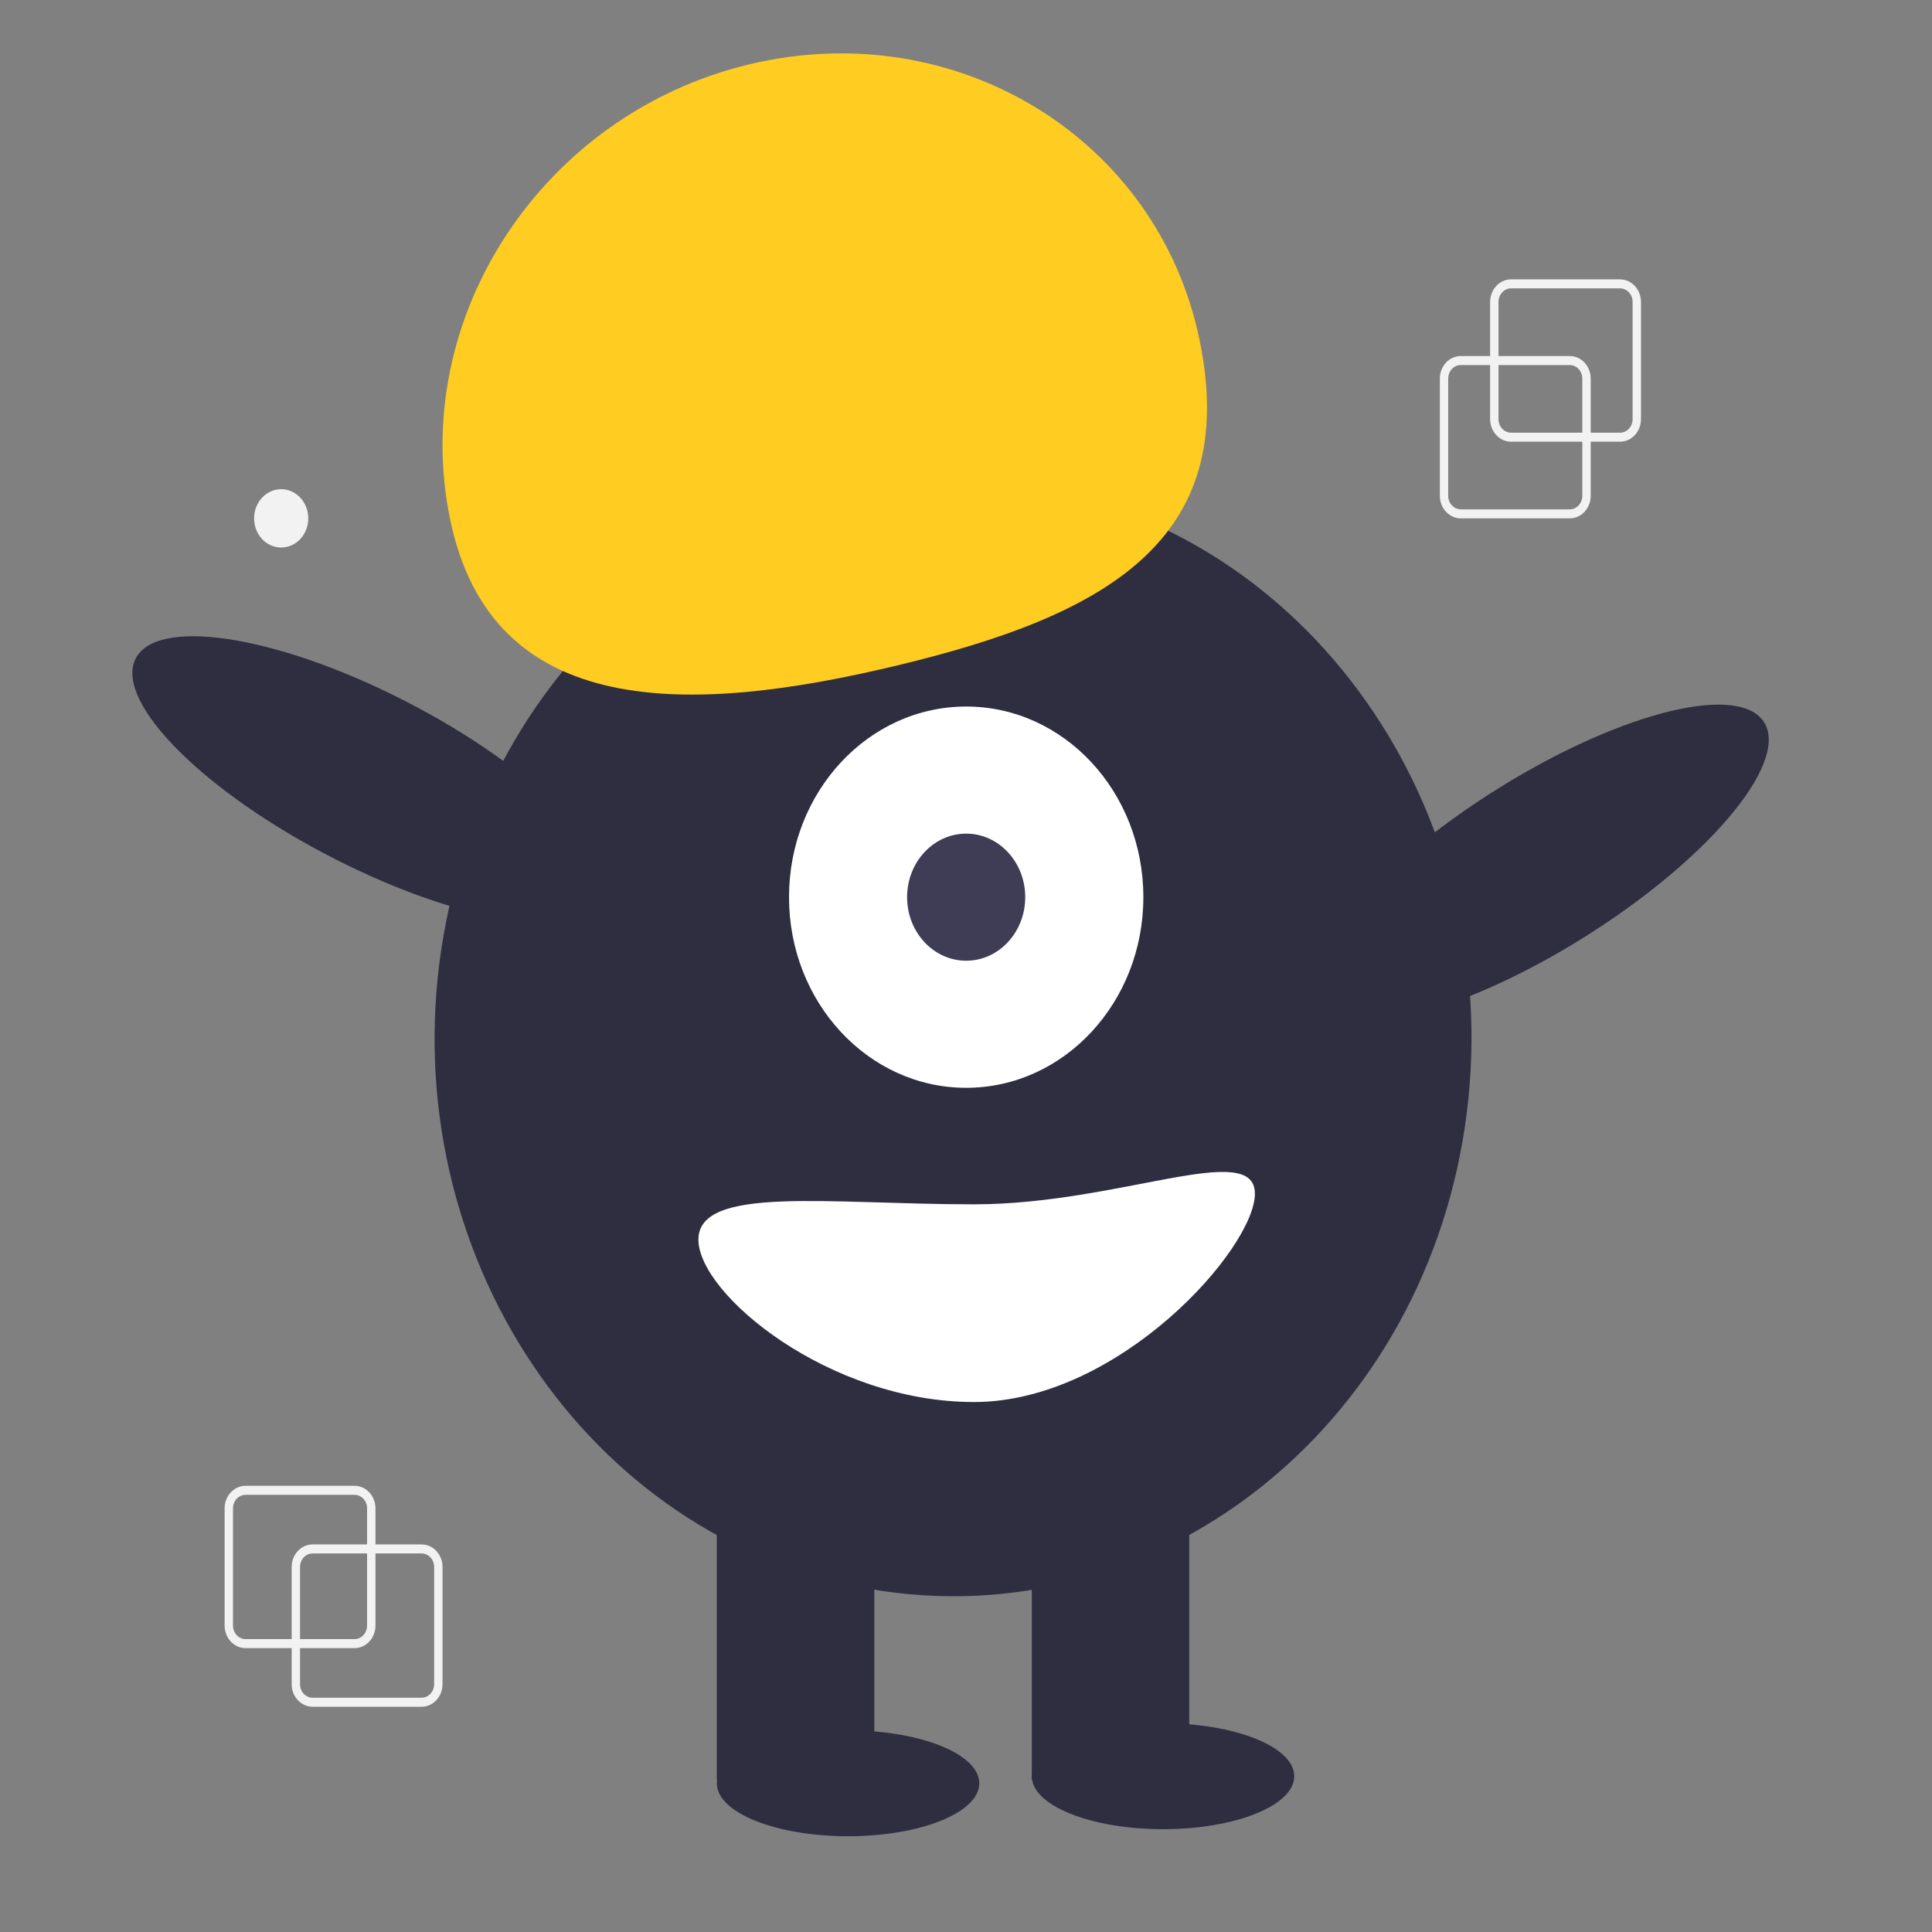
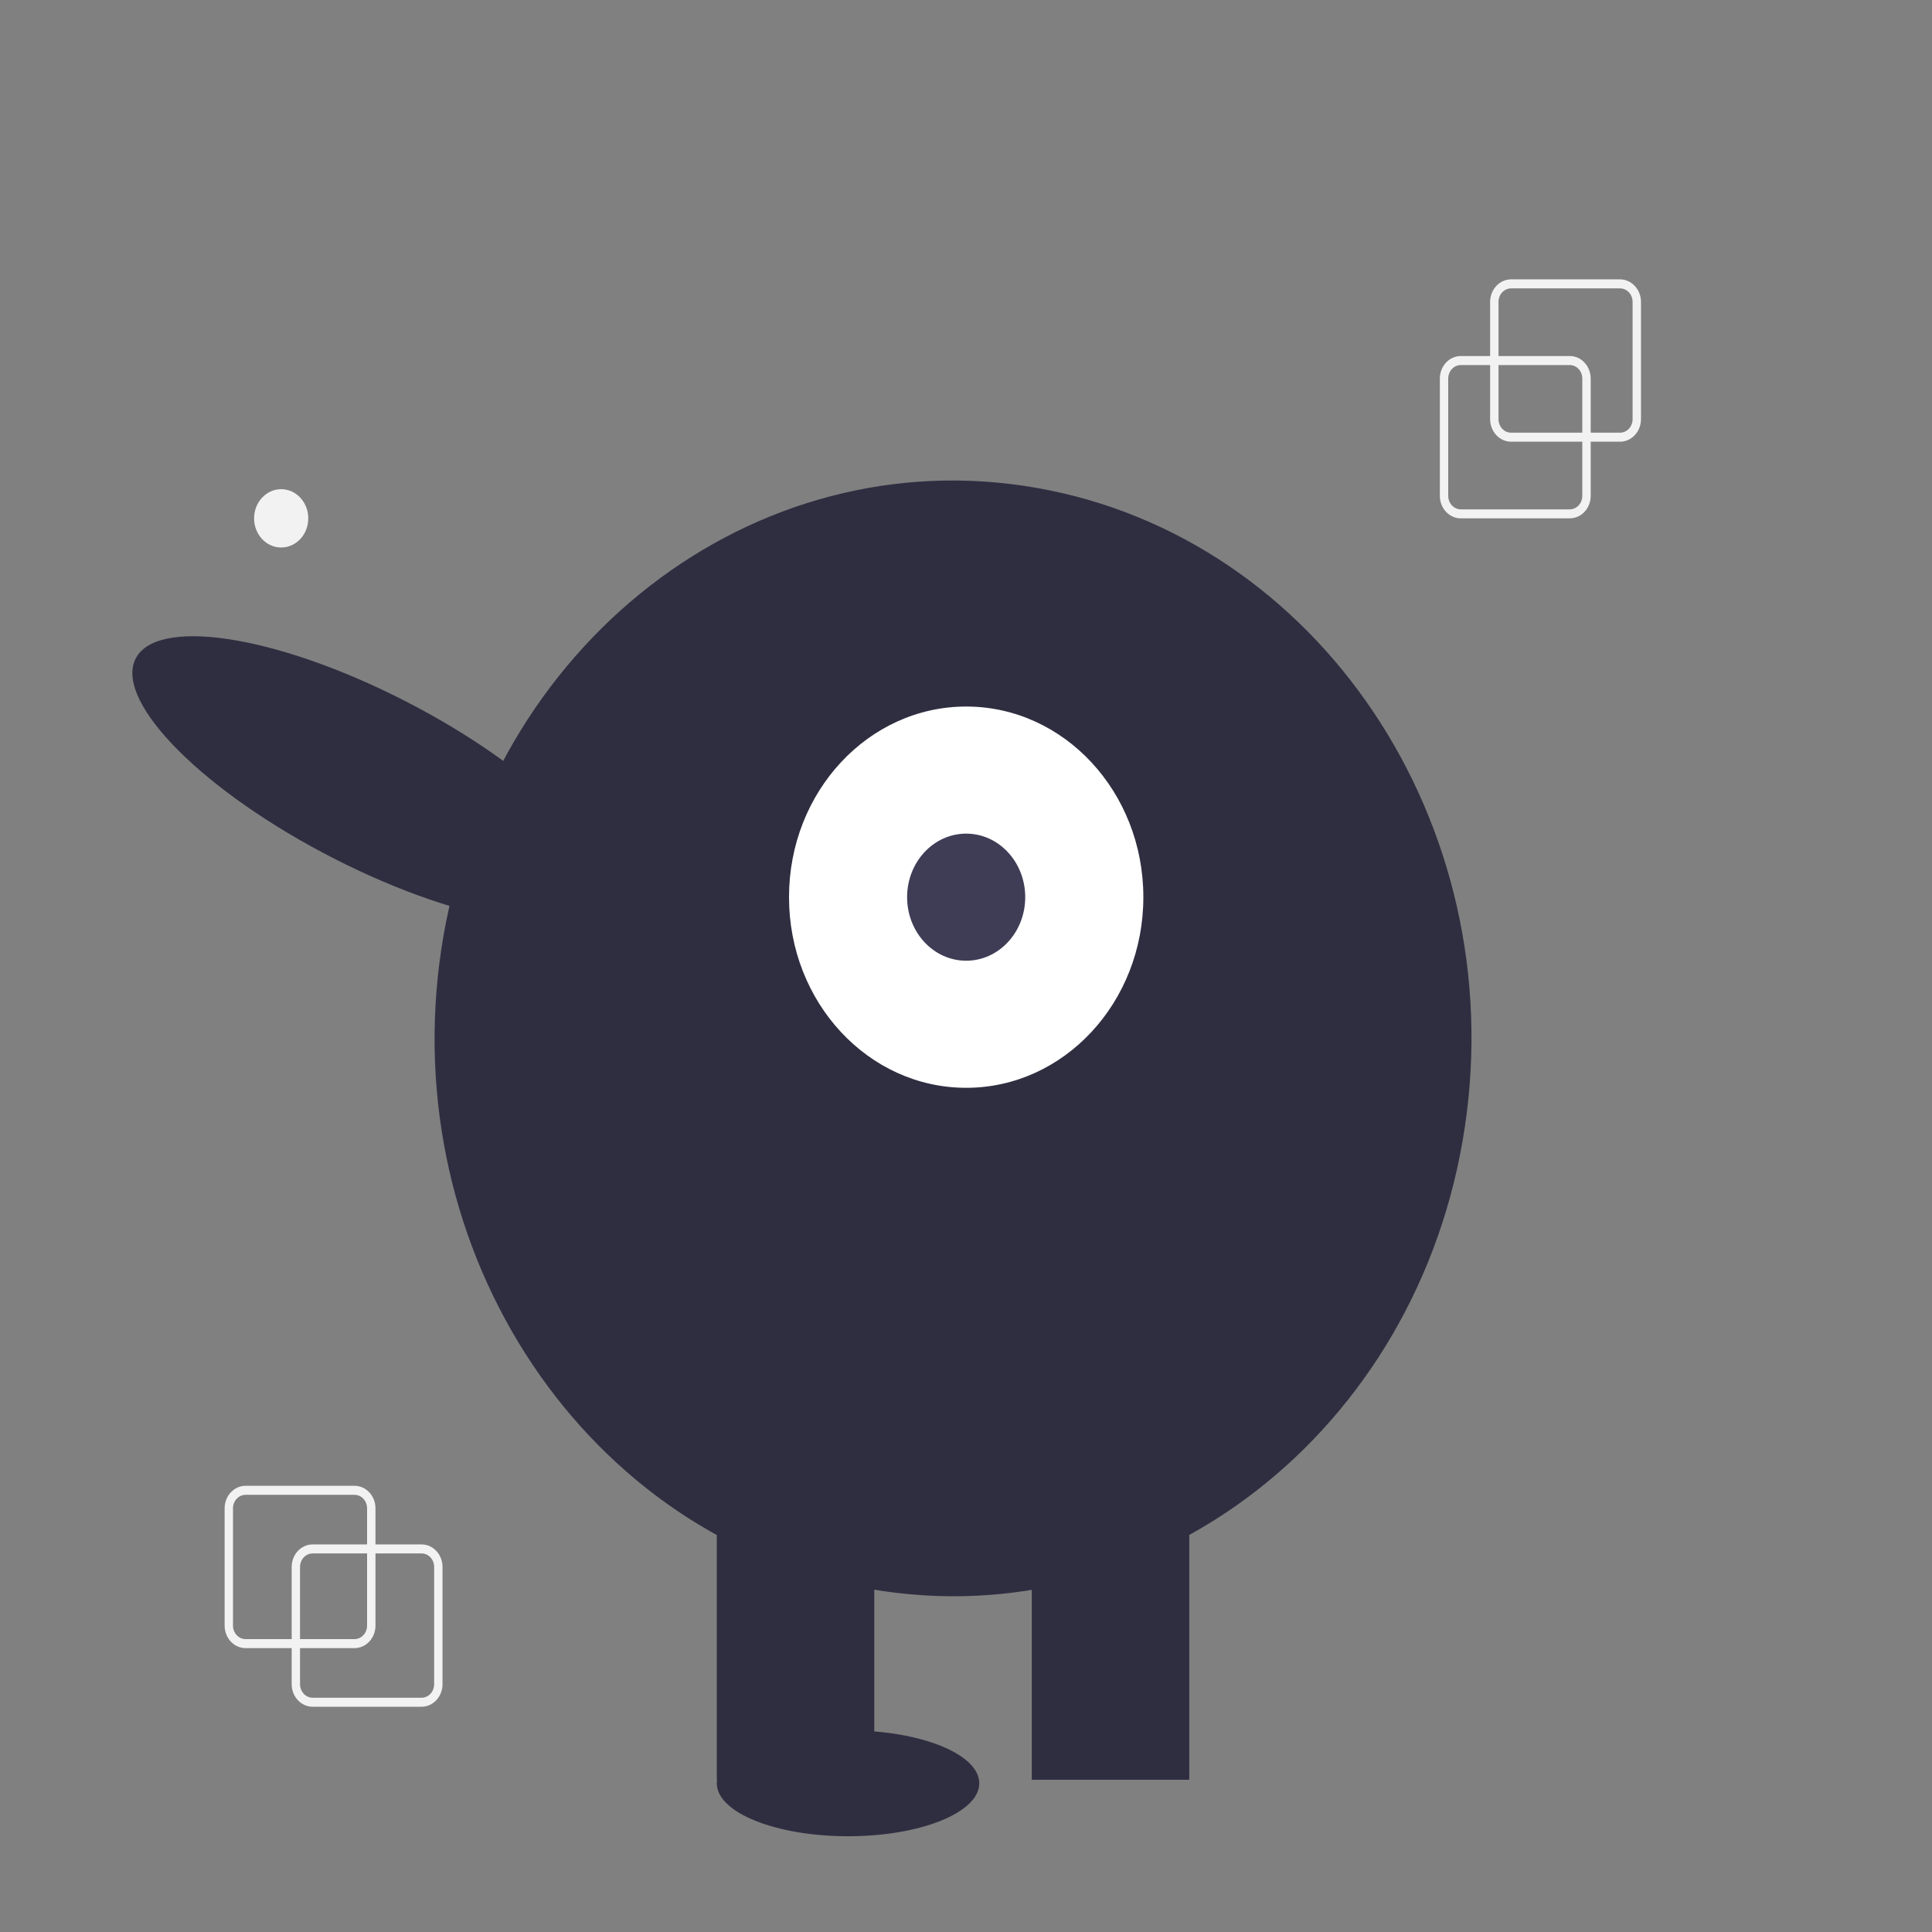
<svg xmlns="http://www.w3.org/2000/svg" xmlns:xlink="http://www.w3.org/1999/xlink" version="1.1" preserveAspectRatio="xMidYMid meet" viewBox="0 0 640 640" width="600" height="600">
  <rect x="0" y="0" width="640" height="640" fill="#808080" stroke="none" />
  <defs>
    <path d="M324.4 590.74C324.4 600.43 304.94 608.28 280.93 608.28C256.92 608.28 237.45 600.43 237.45 590.74C237.45 581.05 256.92 573.2 280.93 573.2C304.94 573.2 324.4 581.05 324.4 590.74Z" id="fp3JbjyCP" />
-     <path d="M428.74 588.4C428.74 598.09 409.28 605.94 385.27 605.94C361.26 605.94 341.79 598.09 341.79 588.4C341.79 578.71 361.26 570.86 385.27 570.86C409.28 570.86 428.74 578.71 428.74 588.4Z" id="c106BsbhpK" />
-     <path d="M584.7 239.82C592.14 253.7 564.86 285.61 523.78 311.09C482.7 336.58 443.37 345.98 435.93 332.11C428.5 318.23 455.77 286.32 496.86 260.84C537.94 235.35 577.27 225.94 584.7 239.82Z" id="b2fDs3eCFb" />
    <path d="M146.2 314.38C131.01 415.11 194.59 510.03 288.2 526.37C381.82 542.72 470.02 474.31 485.21 373.58C500.41 272.84 436.83 177.93 343.22 161.59C249.6 145.24 161.39 213.65 146.2 314.38Z" id="cBFnoJFz8" />
    <path d="M289.62 489C289.62 489 289.62 489 289.62 489C289.62 549.34 289.62 582.87 289.62 589.57C289.62 589.57 289.62 589.57 289.62 589.57C258.32 589.57 240.93 589.57 237.45 589.57C237.45 589.57 237.45 589.57 237.45 589.57C237.45 529.23 237.45 495.7 237.45 489C237.45 489 237.45 489 237.45 489C268.76 489 286.15 489 289.62 489Z" id="d3tTJfGiCy" />
    <path d="M393.96 489C393.96 489 393.96 489 393.96 489C393.96 549.34 393.96 582.87 393.96 589.57C393.96 589.57 393.96 589.57 393.96 589.57C362.66 589.57 345.27 589.57 341.79 589.57C341.79 589.57 341.79 589.57 341.79 589.57C341.79 529.23 341.79 495.7 341.79 489C341.79 489 341.79 489 341.79 489C373.09 489 390.48 489 393.96 489Z" id="a5MEG2o0dD" />
    <path d="M320.06 234.05C287.64 234.05 261.37 262.32 261.37 297.2C261.37 332.08 287.64 360.35 320.06 360.35C352.47 360.35 378.75 332.08 378.75 297.2C378.75 262.32 352.47 234.05 320.06 234.05Z" id="b1Hq8JHupG" />
    <path d="M320.06 276.15C309.25 276.15 300.49 285.57 300.49 297.2C300.49 308.83 309.25 318.25 320.06 318.25C330.86 318.25 339.62 308.83 339.62 297.2C339.62 285.57 330.86 276.15 320.06 276.15Z" id="c1qt301zAm" />
-     <path d="M248.13 21.33C316.67 4.87 383.48 45.68 397.34 112.5C411.21 179.32 365.78 203.97 297.24 220.43C228.7 236.9 163 238.96 149.13 172.14C135.27 105.32 179.59 37.8 248.13 21.33Z" id="chVXvCoSB" />
    <path d="M133.84 232.04C176.69 253.9 206.25 283.36 199.87 297.83C193.49 312.31 153.59 306.31 110.74 284.45C67.89 262.58 38.33 233.12 44.71 218.65C51.09 204.18 91 210.17 133.84 232.04Z" id="a4OcVHNFqh" />
-     <path d="M322.65 464.44C370.67 464.44 415.7 413.52 415.7 395.44C415.7 377.35 370.67 398.95 322.65 398.95C274.63 398.95 231.36 392.56 231.36 410.64C231.36 428.73 274.63 464.44 322.65 464.44Z" id="a2EJObe52U" />
    <path d="M483.91 171.71C480.07 171.71 476.97 168.37 476.97 164.25C476.97 160.36 476.97 129.29 476.97 125.41C476.97 121.28 480.07 117.94 483.91 117.94C487.52 117.94 516.39 117.94 520 117.94C523.83 117.94 526.94 121.28 526.94 125.41C526.94 129.29 526.94 160.36 526.94 164.25C526.94 168.37 523.83 171.71 520 171.71C520 171.71 487.52 171.71 483.91 171.71ZM483.91 120.93C481.61 120.93 479.74 122.93 479.74 125.41C479.74 129.29 479.74 160.36 479.74 164.25C479.74 166.72 481.61 168.72 483.91 168.73C487.52 168.73 516.39 168.73 520 168.73C522.3 168.72 524.16 166.72 524.16 164.25C524.16 160.36 524.16 129.29 524.16 125.41C524.16 122.93 522.3 120.93 520 120.93C512.78 120.93 491.12 120.93 483.91 120.93Z" id="adcbKkkvZ" />
    <path d="M500.56 146.32C496.73 146.32 493.63 142.97 493.62 138.85C493.62 134.97 493.62 103.9 493.62 100.01C493.63 95.89 496.73 92.55 500.56 92.54C504.17 92.54 533.05 92.54 536.66 92.54C540.49 92.55 543.59 95.89 543.6 100.01C543.6 103.9 543.6 134.97 543.6 138.85C543.59 142.97 540.49 146.32 536.66 146.32C536.66 146.32 504.17 146.32 500.56 146.32ZM500.56 95.53C498.27 95.54 496.4 97.54 496.4 100.01C496.4 103.9 496.4 134.97 496.4 138.85C496.4 141.33 498.27 143.33 500.56 143.33C504.17 143.33 533.05 143.33 536.66 143.33C538.96 143.33 540.82 141.33 540.82 138.85C540.82 134.97 540.82 103.9 540.82 100.01C540.82 97.54 538.96 95.54 536.66 95.53C529.44 95.53 507.78 95.53 500.56 95.53Z" id="d2eXrQLLMV" />
    <path d="M103.56 565.38C99.73 565.38 96.62 562.04 96.62 557.91C96.62 554.03 96.62 522.96 96.62 519.08C96.62 514.95 99.73 511.61 103.56 511.61C107.17 511.61 136.04 511.61 139.65 511.61C143.48 511.61 146.59 514.95 146.59 519.08C146.59 522.96 146.59 554.03 146.59 557.91C146.59 562.04 143.48 565.38 139.65 565.38C139.65 565.38 107.17 565.38 103.56 565.38ZM103.56 514.6C101.26 514.6 99.4 516.6 99.39 519.08C99.39 522.96 99.39 554.03 99.39 557.91C99.4 560.39 101.26 562.39 103.56 562.4C107.17 562.4 136.04 562.4 139.65 562.4C141.95 562.39 143.81 560.39 143.82 557.91C143.82 554.03 143.82 522.96 143.82 519.08C143.81 516.6 141.95 514.6 139.65 514.6C132.43 514.6 110.78 514.6 103.56 514.6Z" id="esUphp2rx" />
    <path d="M81.35 545.96C77.52 545.96 74.41 542.62 74.41 538.5C74.41 534.61 74.41 503.54 74.41 499.66C74.41 495.54 77.52 492.19 81.35 492.19C84.96 492.19 113.83 492.19 117.44 492.19C121.27 492.19 124.38 495.54 124.38 499.66C124.38 503.54 124.38 534.61 124.38 538.5C124.38 542.62 121.27 545.96 117.44 545.96C117.44 545.96 84.96 545.96 81.35 545.96ZM81.35 495.18C79.05 495.18 77.18 497.18 77.18 499.66C77.18 503.54 77.18 534.61 77.18 538.5C77.18 540.97 79.05 542.97 81.35 542.98C84.96 542.98 113.83 542.98 117.44 542.98C119.74 542.97 121.6 540.97 121.6 538.5C121.6 534.61 121.6 503.54 121.6 499.66C121.6 497.18 119.74 495.18 117.44 495.18C110.22 495.18 88.57 495.18 81.35 495.18Z" id="a3oh9zngZ" />
    <path d="M93.14 162.05C88.19 162.05 84.17 166.38 84.17 171.71C84.17 177.05 88.19 181.37 93.14 181.37C98.1 181.37 102.12 177.05 102.12 171.71C102.12 166.38 98.1 162.05 93.14 162.05Z" id="buLlz075" />
  </defs>
  <g>
    <g>
      <g>
        <use xlink:href="#fp3JbjyCP" opacity="1" fill="#2f2e41" fill-opacity="1" />
        <g>
          <use xlink:href="#fp3JbjyCP" opacity="1" fill-opacity="0" stroke="#000000" stroke-width="1" stroke-opacity="0" />
        </g>
      </g>
      <g>
        <use xlink:href="#c106BsbhpK" opacity="1" fill="#2f2e41" fill-opacity="1" />
        <g>
          <use xlink:href="#c106BsbhpK" opacity="1" fill-opacity="0" stroke="#000000" stroke-width="1" stroke-opacity="0" />
        </g>
      </g>
      <g>
        <use xlink:href="#b2fDs3eCFb" opacity="1" fill="#2f2e41" fill-opacity="1" />
        <g>
          <use xlink:href="#b2fDs3eCFb" opacity="1" fill-opacity="0" stroke="#000000" stroke-width="1" stroke-opacity="0" />
        </g>
      </g>
      <g>
        <use xlink:href="#cBFnoJFz8" opacity="1" fill="#2f2e41" fill-opacity="1" />
        <g>
          <use xlink:href="#cBFnoJFz8" opacity="1" fill-opacity="0" stroke="#000000" stroke-width="1" stroke-opacity="0" />
        </g>
      </g>
      <g>
        <use xlink:href="#d3tTJfGiCy" opacity="1" fill="#2f2e41" fill-opacity="1" />
        <g>
          <use xlink:href="#d3tTJfGiCy" opacity="1" fill-opacity="0" stroke="#000000" stroke-width="1" stroke-opacity="0" />
        </g>
      </g>
      <g>
        <use xlink:href="#a5MEG2o0dD" opacity="1" fill="#2f2e41" fill-opacity="1" />
        <g>
          <use xlink:href="#a5MEG2o0dD" opacity="1" fill-opacity="0" stroke="#000000" stroke-width="1" stroke-opacity="0" />
        </g>
      </g>
      <g>
        <use xlink:href="#b1Hq8JHupG" opacity="1" fill="#ffffff" fill-opacity="1" />
        <g>
          <use xlink:href="#b1Hq8JHupG" opacity="1" fill-opacity="0" stroke="#000000" stroke-width="1" stroke-opacity="0" />
        </g>
      </g>
      <g>
        <use xlink:href="#c1qt301zAm" opacity="1" fill="#3f3d56" fill-opacity="1" />
        <g>
          <use xlink:href="#c1qt301zAm" opacity="1" fill-opacity="0" stroke="#000000" stroke-width="1" stroke-opacity="0" />
        </g>
      </g>
      <g>
        <use xlink:href="#chVXvCoSB" opacity="1" fill="#ffcc22" fill-opacity="1" />
        <g>
          <use xlink:href="#chVXvCoSB" opacity="1" fill-opacity="0" stroke="#000000" stroke-width="1" stroke-opacity="0" />
        </g>
      </g>
      <g>
        <use xlink:href="#a4OcVHNFqh" opacity="1" fill="#2f2e41" fill-opacity="1" />
        <g>
          <use xlink:href="#a4OcVHNFqh" opacity="1" fill-opacity="0" stroke="#000000" stroke-width="1" stroke-opacity="0" />
        </g>
      </g>
      <g>
        <use xlink:href="#a2EJObe52U" opacity="1" fill="#ffffff" fill-opacity="1" />
        <g>
          <use xlink:href="#a2EJObe52U" opacity="1" fill-opacity="0" stroke="#000000" stroke-width="1" stroke-opacity="0" />
        </g>
      </g>
      <g>
        <use xlink:href="#adcbKkkvZ" opacity="1" fill="#f2f2f2" fill-opacity="1" />
        <g>
          <use xlink:href="#adcbKkkvZ" opacity="1" fill-opacity="0" stroke="#000000" stroke-width="1" stroke-opacity="0" />
        </g>
      </g>
      <g>
        <use xlink:href="#d2eXrQLLMV" opacity="1" fill="#f2f2f2" fill-opacity="1" />
        <g>
          <use xlink:href="#d2eXrQLLMV" opacity="1" fill-opacity="0" stroke="#000000" stroke-width="1" stroke-opacity="0" />
        </g>
      </g>
      <g>
        <use xlink:href="#esUphp2rx" opacity="1" fill="#f2f2f2" fill-opacity="1" />
        <g>
          <use xlink:href="#esUphp2rx" opacity="1" fill-opacity="0" stroke="#000000" stroke-width="1" stroke-opacity="0" />
        </g>
      </g>
      <g>
        <use xlink:href="#a3oh9zngZ" opacity="1" fill="#f2f2f2" fill-opacity="1" />
        <g>
          <use xlink:href="#a3oh9zngZ" opacity="1" fill-opacity="0" stroke="#000000" stroke-width="1" stroke-opacity="0" />
        </g>
      </g>
      <g>
        <use xlink:href="#buLlz075" opacity="1" fill="#f2f2f2" fill-opacity="1" />
        <g>
          <use xlink:href="#buLlz075" opacity="1" fill-opacity="0" stroke="#000000" stroke-width="1" stroke-opacity="0" />
        </g>
      </g>
    </g>
  </g>
</svg>